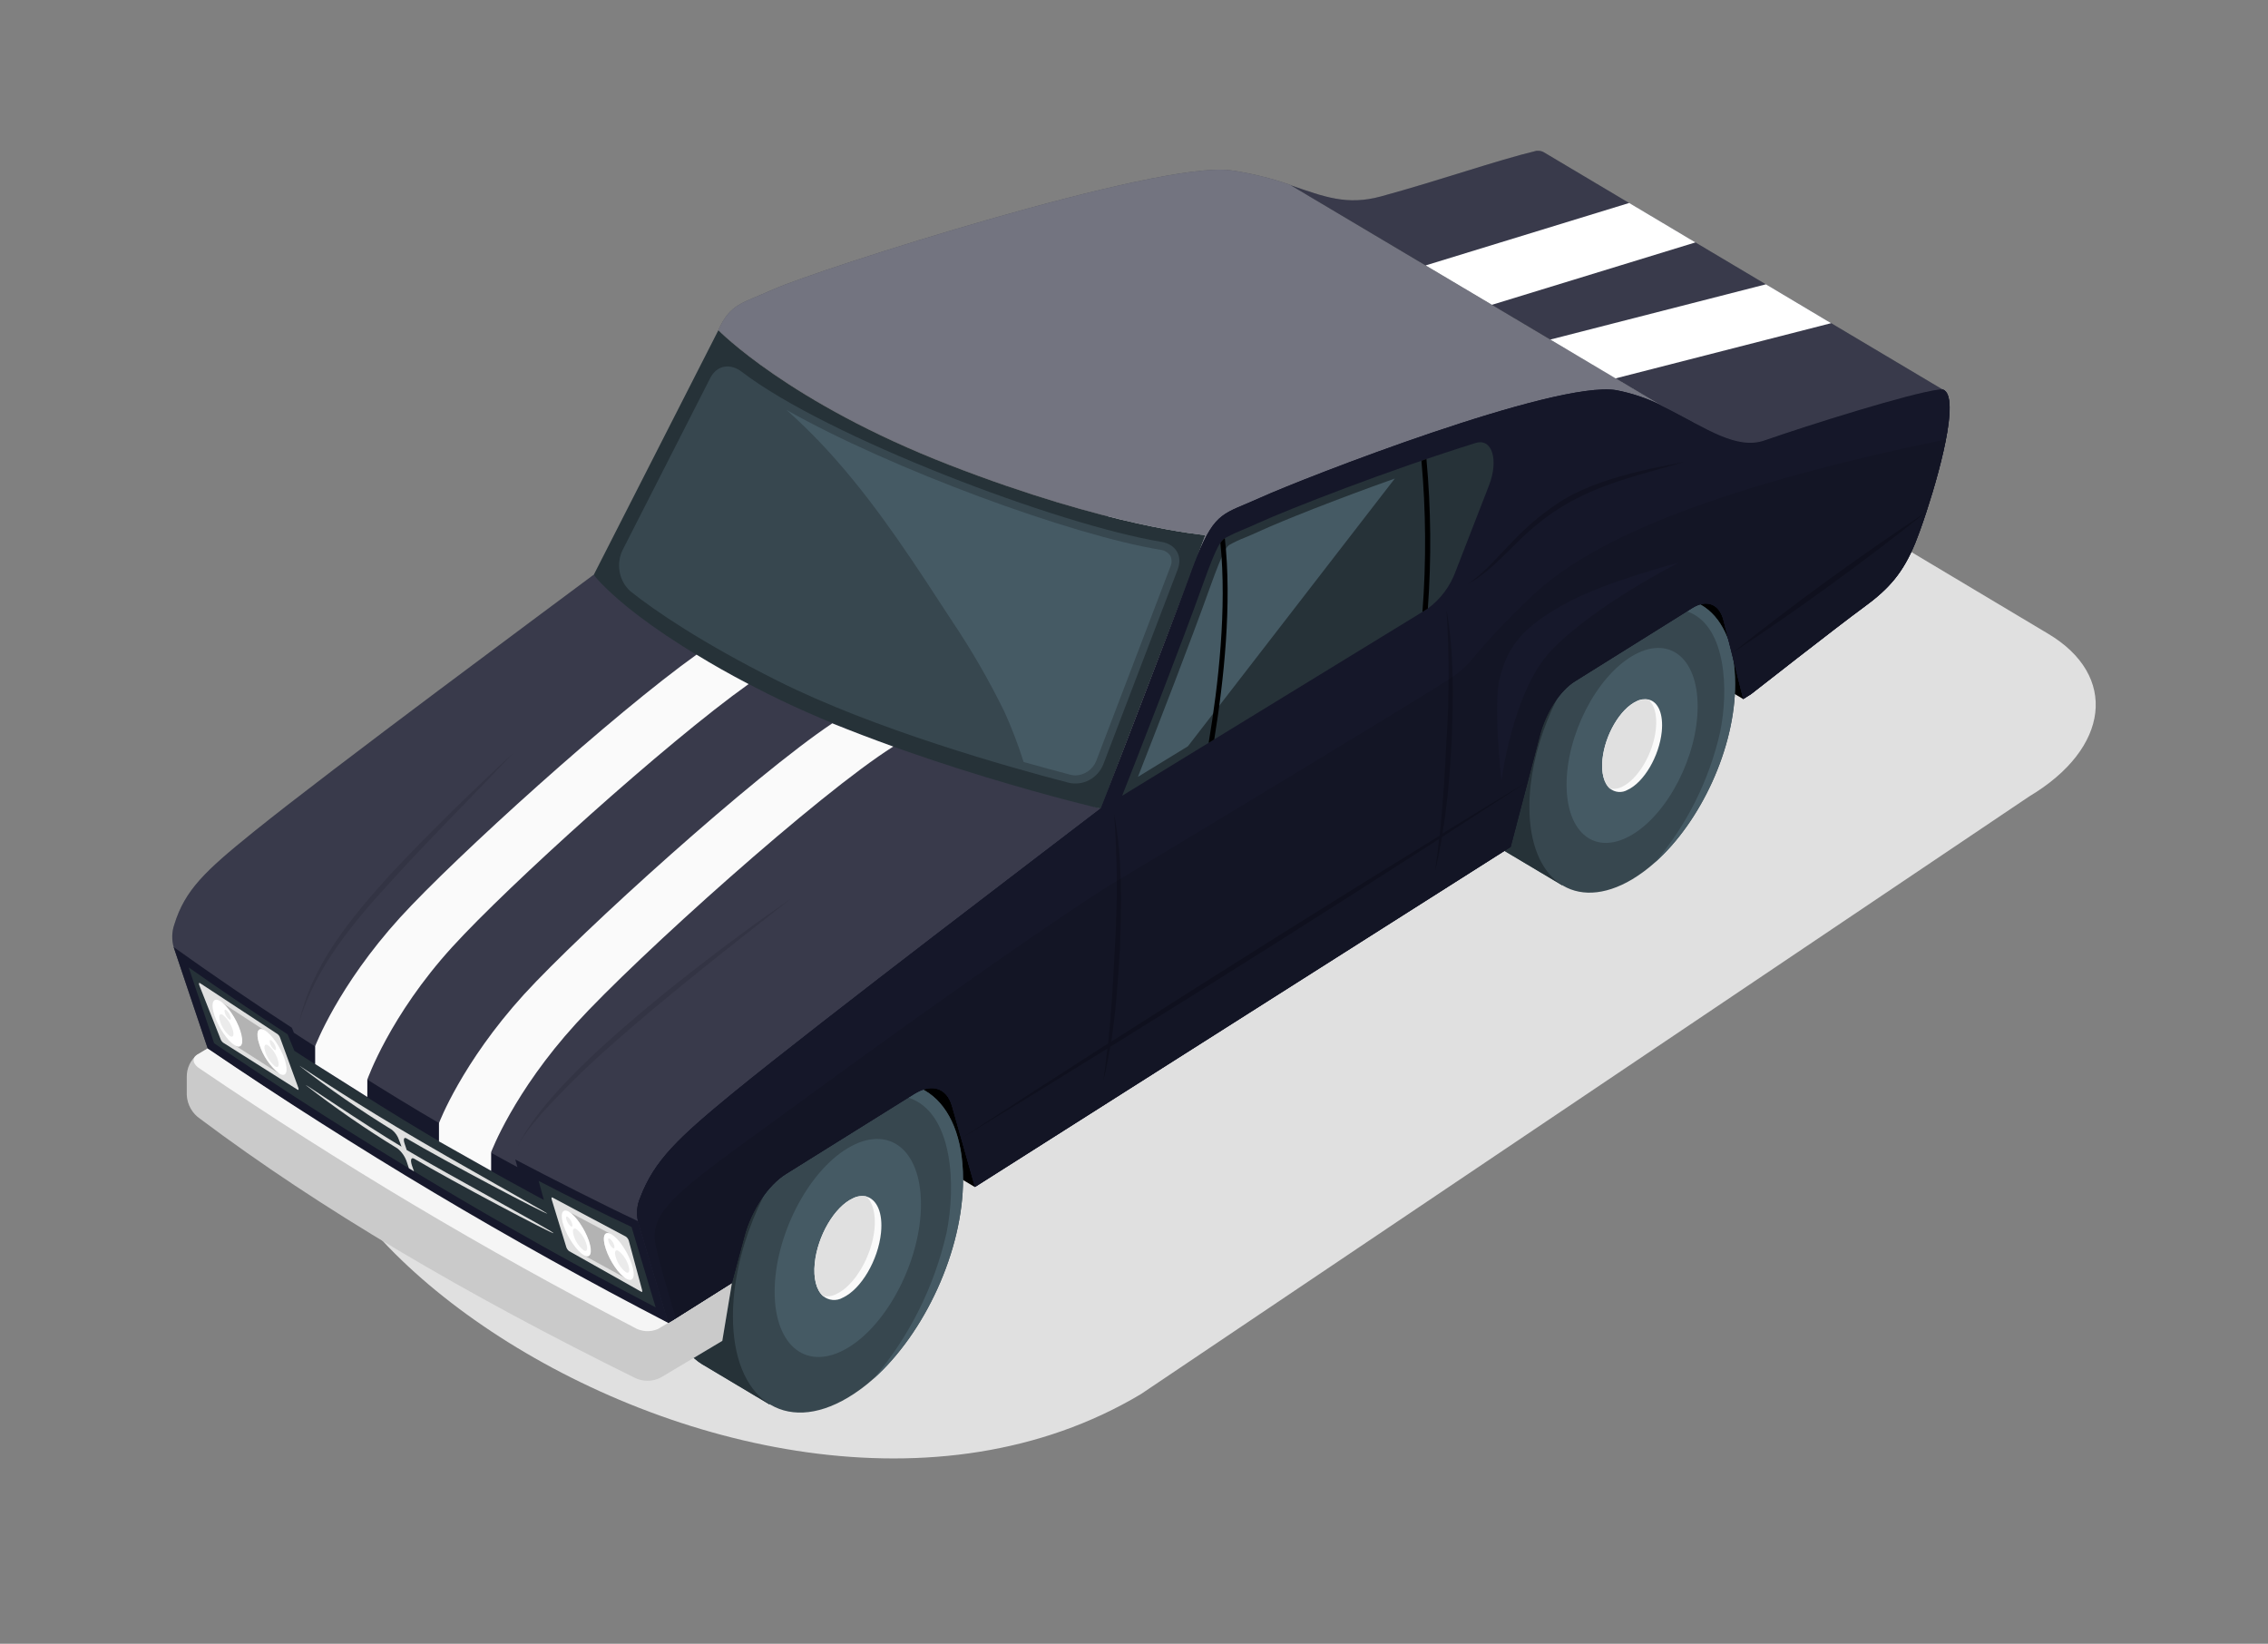
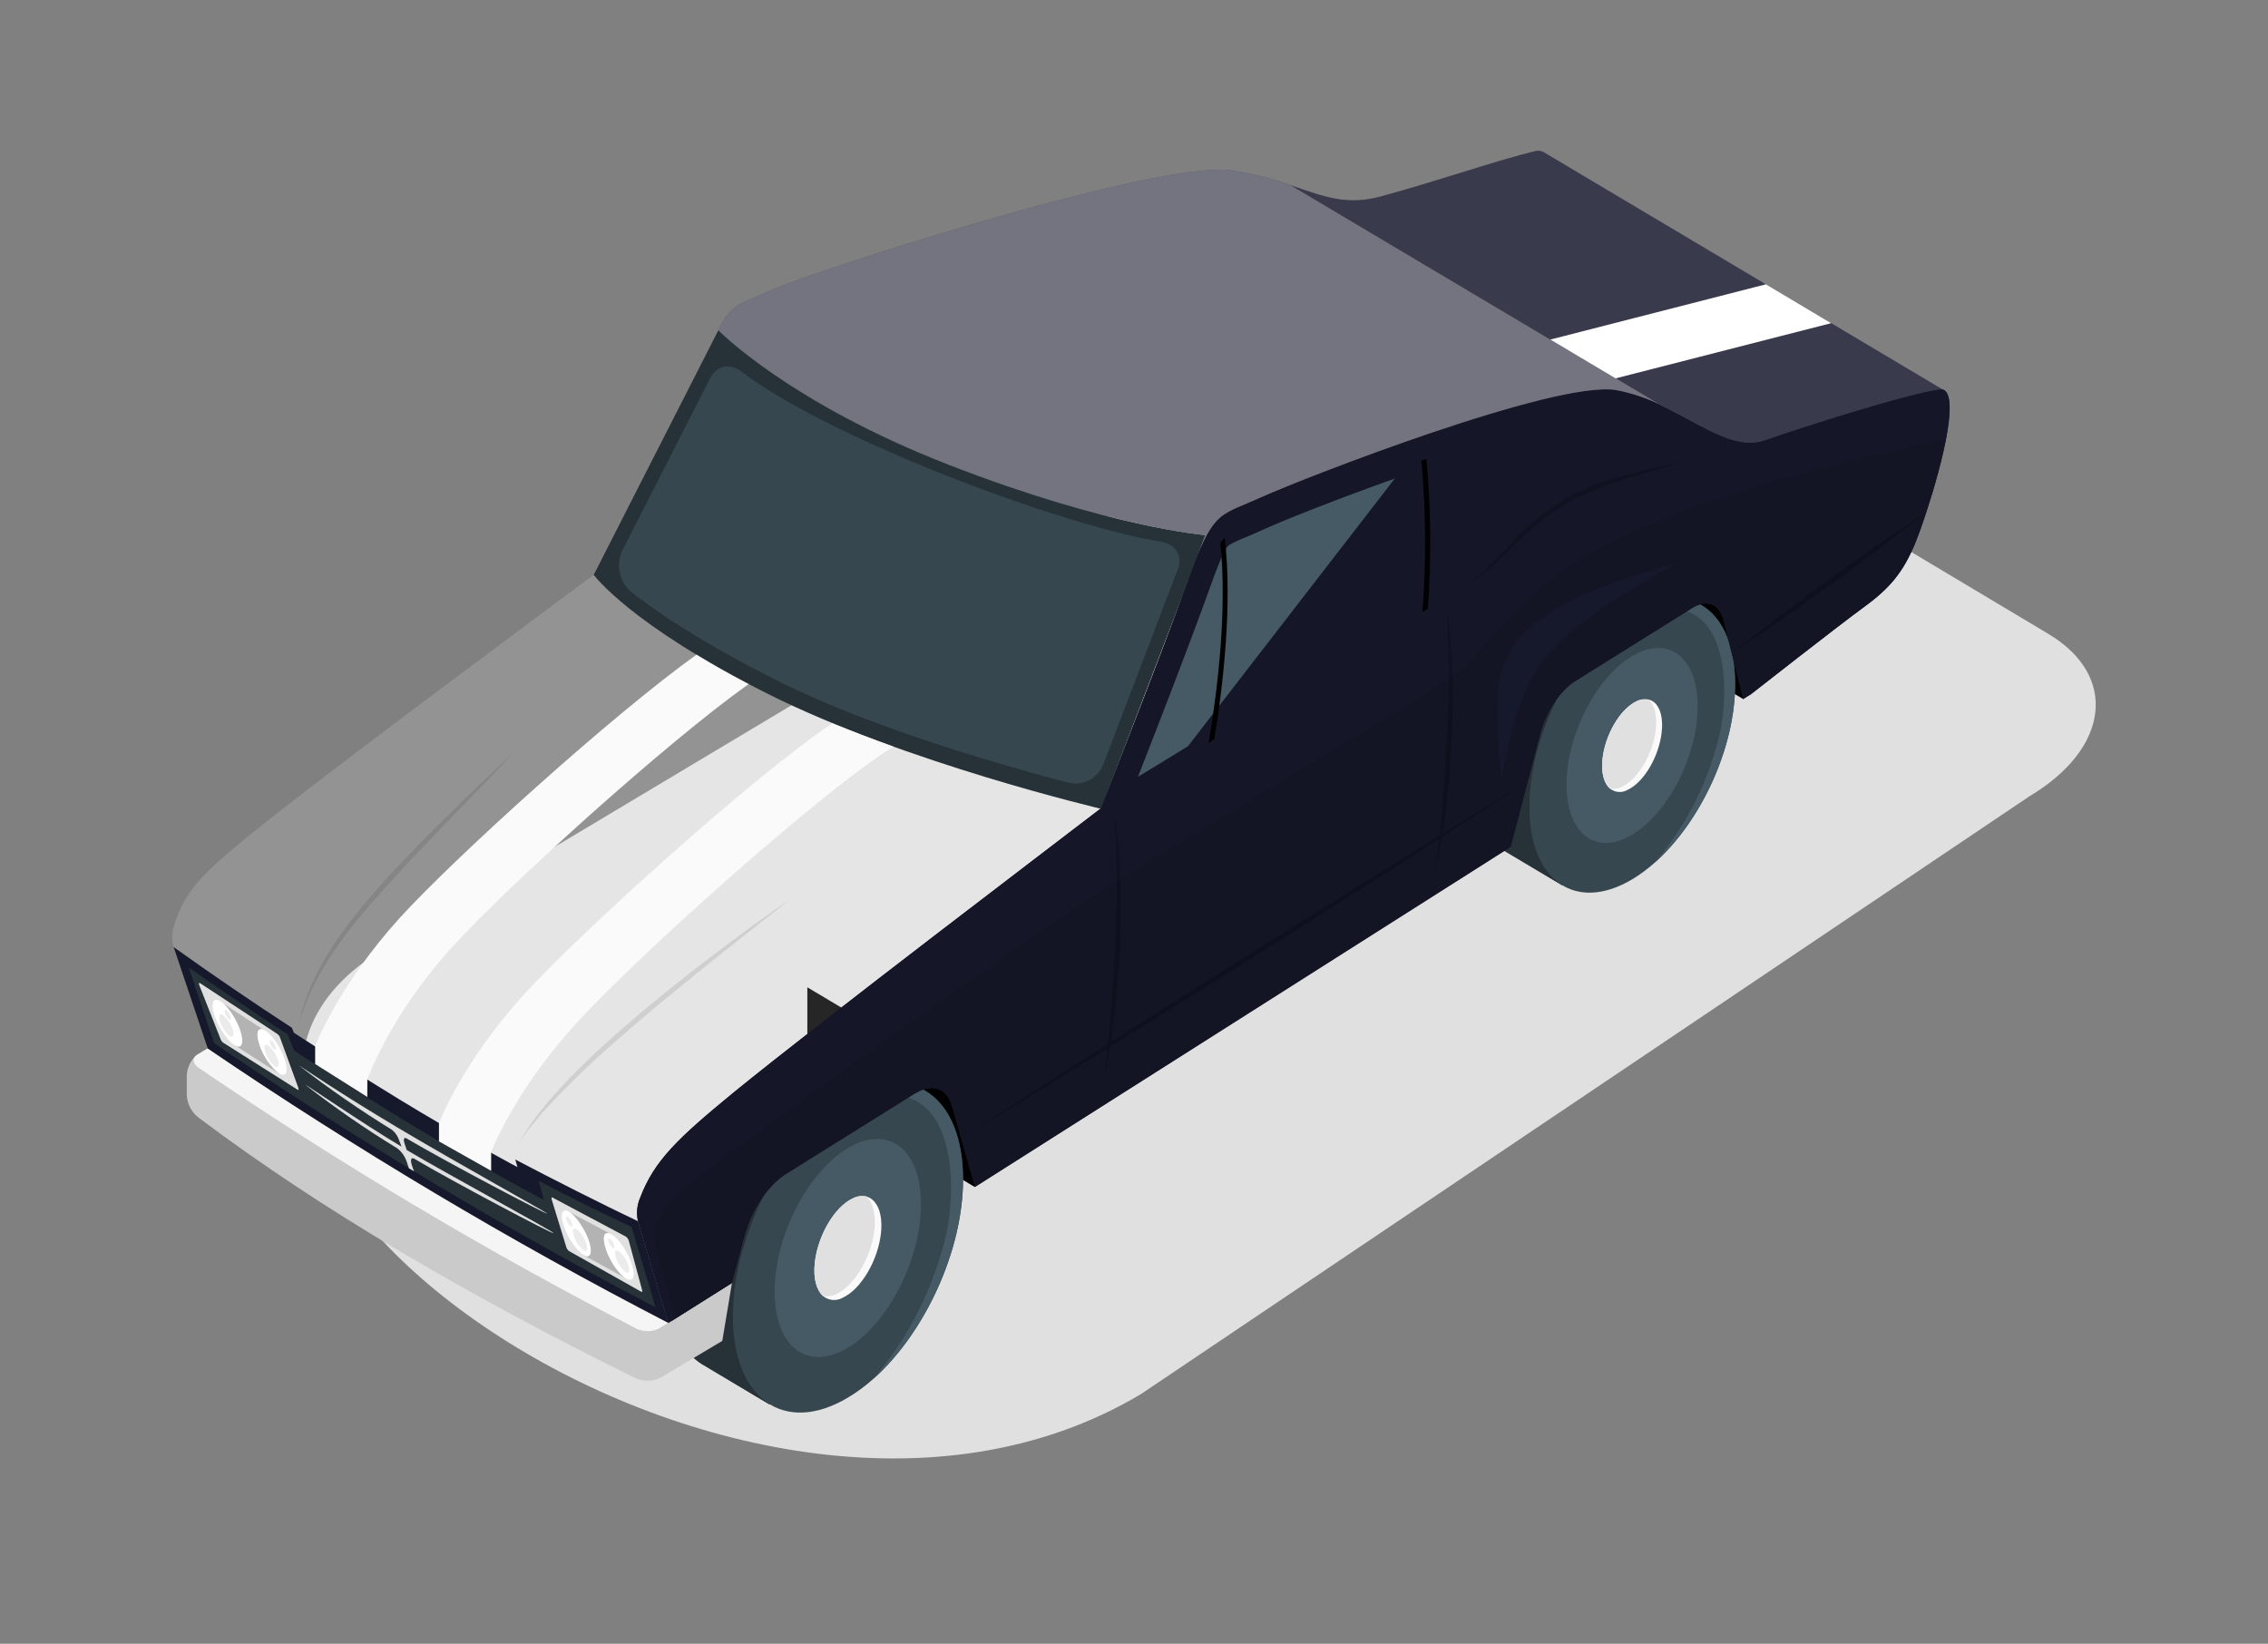
<svg xmlns="http://www.w3.org/2000/svg" width="316" height="229" viewBox="0 0 316 229" fill="none">
  <rect x="0" y="0" width="316" height="229" fill="#808080" stroke="none" />
  <path d="M224.093 51.694L285.352 88.283C295.154 94.103 293.978 104.246 282.741 110.948L158.967 194.22C102.703 227.822 8.861 158.028 53.817 132.011L191.048 49.97C202.293 43.275 214.283 45.866 224.093 51.694Z" fill="#E0E0E0" />
  <path d="M242.91 97.405L225.894 87.351L237.962 80.155L243.796 83.636L242.91 97.405Z" fill="black" />
  <path d="M135.831 165.378L112.486 151.463V137.548L135.831 151.463V165.378Z" fill="black" />
  <path d="M124.83 159.542L128.601 151.803L119.623 146.444C116.768 144.752 112.973 144.947 108.793 147.432C99.932 152.71 92.749 166.341 92.741 177.868C92.741 183.899 94.717 188.157 97.87 190.092L98.003 190.165L107.201 195.653L111.177 187.493C118.721 181.56 124.539 169.822 124.83 159.542Z" fill="#37474F" />
  <path d="M124.83 159.542L128.601 151.803L119.623 146.444C116.768 144.752 112.973 144.947 108.793 147.432C99.932 152.71 92.749 166.341 92.741 177.868C92.741 183.899 94.717 188.157 97.87 190.092L98.003 190.165L107.201 195.653L111.177 187.493C118.721 181.56 124.539 169.822 124.83 159.542Z" fill="#263238" />
  <path d="M134.183 164.301C134.183 174.234 128.835 185.737 121.683 192.099C120.591 193.077 119.412 193.947 118.162 194.698C109.301 199.992 102.11 194.924 102.118 183.365C102.118 174.663 106.219 164.747 112.046 158.141C112.063 158.127 112.079 158.111 112.093 158.093C113.85 156.063 115.897 154.322 118.162 152.928C127 147.683 134.183 152.774 134.183 164.301Z" fill="#37474F" />
  <path d="M118.124 159.954C123.77 156.587 128.318 160.092 128.318 167.774C128.318 175.456 123.746 184.417 118.124 187.776C112.501 191.136 107.93 187.639 107.93 179.957C107.93 172.275 112.494 163.314 118.124 159.954Z" fill="#455A64" />
  <path d="M122.751 171.741C122.359 175.561 119.975 179.609 117.434 180.783C117 181.035 116.503 181.146 116.006 181.103C115.51 181.06 115.038 180.863 114.651 180.54C113.757 179.73 113.302 178.111 113.521 175.99C113.906 172.17 116.282 168.114 118.838 166.948C119.414 166.647 120.072 166.555 120.704 166.689C122.179 167.11 123.033 168.956 122.751 171.741Z" fill="#FAFAFA" />
  <path d="M121.842 171.247C121.449 175.068 119.066 179.115 116.517 180.289C115.941 180.589 115.282 180.678 114.651 180.54C113.757 179.73 113.302 178.111 113.521 175.99C113.906 172.17 116.282 168.114 118.838 166.948C119.414 166.647 120.072 166.555 120.704 166.689C121.598 167.491 122.045 169.11 121.842 171.247Z" fill="#E0E0E0" />
  <path d="M134.184 164.301C134.184 174.234 128.836 185.737 121.684 192.099C126.654 186.292 130.155 179.307 131.879 171.765C133.235 165.119 132.725 155.575 127.174 153.147C121.622 150.718 114.352 155.818 112.047 158.133C113.804 156.104 115.851 154.362 118.116 152.969C127.001 147.683 134.184 152.774 134.184 164.301Z" fill="#455A64" />
  <path d="M233.397 91.019L236.769 84.097L228.739 79.305C226.19 77.792 222.787 77.962 219.054 80.188C211.134 84.907 204.704 97.098 204.704 107.403C204.704 112.802 206.468 116.607 209.284 118.339L209.393 118.412L217.627 123.317L221.18 116.032C227.908 110.73 233.13 100.231 233.397 91.019Z" fill="#37474F" />
  <path d="M233.397 91.019L236.769 84.097L228.739 79.305C226.19 77.792 222.787 77.962 219.054 80.188C211.134 84.907 204.704 97.098 204.704 107.403C204.704 112.802 206.468 116.607 209.284 118.339L209.393 118.412L217.627 123.317L221.18 116.032C227.908 110.73 233.13 100.231 233.397 91.019Z" fill="#263238" />
  <path d="M241.758 95.293C241.758 104.197 236.975 114.469 230.576 120.16C229.6 121.033 228.551 121.813 227.439 122.491C219.511 127.219 213.081 122.686 213.089 112.381C213.089 104.594 216.759 95.73 221.966 89.829L222.013 89.78C223.581 87.963 225.411 86.406 227.439 85.166C235.328 80.495 241.758 84.988 241.758 95.293Z" fill="#37474F" />
  <path d="M227.398 91.407C232.448 88.404 236.534 91.536 236.534 98.409C236.534 105.282 232.448 113.287 227.398 116.291C222.348 119.294 218.271 116.169 218.271 109.297C218.271 102.424 222.356 94.41 227.398 91.407Z" fill="#455A64" />
  <path d="M231.53 101.947C231.177 105.363 229.052 108.989 226.77 110.042C226.383 110.268 225.939 110.368 225.495 110.331C225.052 110.293 224.63 110.119 224.284 109.831C223.5 109.119 223.076 107.678 223.272 105.784C223.617 102.368 225.742 98.741 228.024 97.689C228.539 97.417 229.129 97.337 229.695 97.462C231.043 97.77 231.78 99.462 231.53 101.947Z" fill="#FAFAFA" />
  <path d="M230.714 101.542C230.369 104.958 228.236 108.576 225.954 109.637C225.436 109.898 224.85 109.978 224.284 109.863C223.5 109.151 223.076 107.71 223.272 105.816C223.617 102.4 225.742 98.773 228.024 97.721C228.539 97.449 229.129 97.369 229.695 97.494C230.494 98.15 230.91 99.591 230.714 101.542Z" fill="#E0E0E0" />
  <path d="M241.756 95.293C241.756 104.197 236.973 114.469 230.574 120.16C235.014 114.965 238.139 108.716 239.67 101.971C240.886 96.029 240.455 87.497 235.491 85.344C230.527 83.191 224.026 87.732 221.964 89.804C223.532 87.987 225.362 86.431 227.39 85.19C235.326 80.495 241.756 84.988 241.756 95.293Z" fill="#455A64" />
-   <path d="M153.412 112.672L93.156 165.378V184.32L28.94 146.064L24.196 131.946C23.91 130.927 23.938 129.841 24.274 128.838C25.756 123.981 28.619 121.318 35.253 115.959C46.231 107.095 77.12 84.259 82.703 80.082C82.703 80.082 92.011 86.388 111.2 96.029C130.389 105.67 153.412 112.672 153.412 112.672Z" fill="#16182B" />
  <path opacity="0.15" d="M153.412 112.672L93.156 165.378V184.32L28.94 146.064L24.196 131.946C23.91 130.927 23.938 129.841 24.274 128.838C25.756 123.981 28.619 121.318 35.253 115.959C46.231 107.095 77.12 84.259 82.703 80.082C82.703 80.082 92.011 86.388 111.2 96.029C130.389 105.67 153.412 112.672 153.412 112.672Z" fill="white" />
  <path d="M100.637 186.805L92.081 191.905C91.503 192.209 90.864 192.367 90.215 192.367C89.566 192.367 88.927 192.209 88.349 191.905C64.98 180.378 44.623 168.43 27.889 155.867C27.344 155.503 26.891 155.011 26.566 154.431C26.242 153.851 26.055 153.2 26.023 152.532V150.022C26.018 149.425 26.147 148.836 26.4 148.299C26.653 147.763 27.023 147.294 27.481 146.93L28.94 146.064C49.593 160.103 71.027 172.877 93.132 184.32L101.977 178.751L100.637 186.805Z" fill="#E0E0E0" />
  <path opacity="0.1" d="M100.637 186.805L92.081 191.905C91.503 192.209 90.864 192.367 90.215 192.367C89.566 192.367 88.927 192.209 88.349 191.905C64.98 180.378 44.623 168.43 27.889 155.867C27.344 155.503 26.891 155.011 26.566 154.431C26.242 153.851 26.055 153.2 26.023 152.532V150.022C26.018 149.425 26.147 148.836 26.4 148.299C26.653 147.763 27.023 147.294 27.481 146.93L28.94 146.064C49.593 160.103 71.027 172.877 93.132 184.32L101.977 178.751L100.637 186.805Z" fill="black" />
  <path d="M27.89 148.913C47.337 162.124 67.517 174.146 88.326 184.919C88.824 185.222 89.384 185.402 89.961 185.444C90.538 185.486 91.116 185.39 91.651 185.162L93.11 184.288C71.013 172.855 49.587 160.092 28.941 146.064L27.482 146.93C26.674 147.416 26.855 148.298 27.89 148.913Z" fill="#F5F5F5" />
  <path d="M93.141 184.32C71.033 172.878 49.596 160.104 28.941 146.064L24.196 131.946C29.633 135.832 35.122 139.577 40.664 143.182L40.946 143.878C40.946 143.878 50.631 150.2 58.496 154.887C66.361 159.574 72.094 162.601 72.094 162.601L71.796 161.541C76.759 164.147 83.833 167.75 88.891 170.13L93.141 184.32Z" fill="#16182B" />
  <path d="M91.353 182.142C70.192 171.08 49.654 158.794 29.834 145.343L26.29 134.779C30.849 137.985 35.441 141.091 40.068 144.097L41.009 146.387C41.009 146.387 51.148 153.017 59.39 157.931C67.632 162.844 75.779 167.175 75.779 167.175L75.05 164.52C79.358 166.759 83.673 168.899 87.996 170.939L91.353 182.142Z" fill="#263238" />
  <path d="M31.08 145.254L41.455 151.811C41.596 151.892 41.643 151.811 41.565 151.544L39.04 144.615C38.975 144.396 38.846 144.204 38.671 144.064L27.865 136.965C27.716 136.868 27.669 137.022 27.779 137.289L30.727 144.752C30.797 144.95 30.919 145.124 31.08 145.254Z" fill="#E0E0E0" />
  <path opacity="0.2" d="M32.704 145.618L38.915 149.593C37.626 148.554 36.663 147.146 36.147 145.545C35.582 143.878 35.919 142.988 36.884 143.57L30.61 139.482C31.598 140.073 32.861 141.911 33.433 143.627C34.006 145.343 33.7 146.209 32.704 145.618Z" fill="black" />
  <path d="M29.881 141.474C30.453 143.174 31.716 145.027 32.704 145.618C33.692 146.209 34.037 145.311 33.488 143.603C32.939 141.895 31.653 140.049 30.665 139.458C29.677 138.867 29.316 139.766 29.881 141.474Z" fill="white" />
  <path d="M30.681 142.356C30.931 143.14 31.401 143.83 32.029 144.34C32.508 144.623 32.672 144.194 32.398 143.376C32.145 142.589 31.673 141.897 31.041 141.385C30.563 141.102 30.406 141.539 30.681 142.356Z" fill="#EBEBEB" />
  <path d="M31.34 141.134C31.451 141.486 31.662 141.796 31.944 142.024C32.156 142.146 32.227 141.959 32.101 141.587C31.992 141.236 31.782 140.928 31.497 140.705C31.286 140.575 31.215 140.769 31.34 141.134Z" fill="#EBEBEB" />
  <path d="M36.148 145.521C36.665 147.122 37.628 148.53 38.916 149.569C39.889 150.152 40.218 149.261 39.661 147.585C39.104 145.91 37.858 144.097 36.885 143.538C35.913 142.979 35.583 143.854 36.148 145.521Z" fill="white" />
  <path d="M36.98 146.582C37.23 147.368 37.699 148.06 38.328 148.573C38.807 148.856 38.971 148.427 38.697 147.61C38.444 146.823 37.972 146.13 37.34 145.618C36.862 145.335 36.705 145.772 36.98 146.582Z" fill="#EBEBEB" />
  <path d="M37.636 145.368C37.745 145.719 37.956 146.027 38.24 146.25C38.452 146.379 38.523 146.185 38.397 145.821C38.286 145.469 38.076 145.159 37.793 144.93C37.581 144.809 37.511 145.003 37.636 145.368Z" fill="#EBEBEB" />
  <path d="M89.353 179.965L79.284 174.298C79.103 174.158 78.969 173.963 78.9 173.74L76.868 167.11C76.798 166.884 76.868 166.762 76.963 166.827L87.22 172.291C87.42 172.442 87.564 172.659 87.627 172.906L89.462 179.714C89.517 179.933 89.47 180.062 89.353 179.965Z" fill="#E0E0E0" />
  <path opacity="0.2" d="M87.267 178.127L81.268 174.841C82.241 175.424 82.57 174.533 82.013 172.866C81.457 171.198 80.21 169.369 79.237 168.818L85.189 171.967C84.201 171.384 83.864 172.283 84.405 173.991C84.946 175.699 86.271 177.545 87.267 178.127Z" fill="black" />
  <path d="M88.02 176.12C88.592 177.82 88.255 178.718 87.236 178.127C86.216 177.537 84.985 175.699 84.412 173.991C83.84 172.283 84.177 171.384 85.197 171.967C86.216 172.55 87.455 174.396 88.02 176.12Z" fill="white" />
  <path d="M87.542 176.258C87.816 177.067 87.652 177.512 87.181 177.229C86.547 176.719 86.075 176.026 85.824 175.238C85.55 174.428 85.715 173.991 86.185 174.274C86.817 174.783 87.289 175.473 87.542 176.258Z" fill="#EBEBEB" />
  <path d="M85.558 173.449C85.684 173.813 85.613 174.007 85.401 173.886C85.119 173.658 84.909 173.348 84.797 172.995C84.672 172.631 84.743 172.437 84.954 172.566C85.239 172.79 85.449 173.098 85.558 173.449Z" fill="#EBEBEB" />
  <path d="M82.053 172.866C82.61 174.533 82.281 175.424 81.308 174.841C80.336 174.258 79.097 172.413 78.54 170.794C77.984 169.175 78.313 168.236 79.277 168.818C80.242 169.401 81.465 171.198 82.053 172.866Z" fill="white" />
  <path d="M81.676 173.23C81.95 174.04 81.785 174.477 81.315 174.193C80.681 173.684 80.208 172.99 79.958 172.202C79.684 171.393 79.848 170.955 80.319 171.239C80.953 171.748 81.425 172.442 81.676 173.23Z" fill="#EBEBEB" />
  <path d="M79.7 170.413C79.817 170.777 79.747 170.972 79.535 170.85C79.255 170.62 79.045 170.31 78.931 169.96C78.806 169.595 78.884 169.401 79.096 169.531C79.378 169.756 79.588 170.063 79.7 170.413Z" fill="#EBEBEB" />
  <path d="M55.947 159.752C50.324 156.393 42.522 150.993 42.616 151.188C46.713 154.368 50.977 157.311 55.39 160.003C55.996 160.494 56.449 161.158 56.692 161.913L56.974 162.763L57.68 163.184L57.398 162.375C57.131 161.565 57.288 161.177 57.742 161.444C63.059 164.601 77.221 172.081 77.127 171.797C77.033 171.514 62.228 163.532 56.668 160.214L56.37 159.323C56.166 158.708 56.284 158.392 56.637 158.595C62.016 161.784 76.288 169.312 76.241 169.061C76.202 168.94 63.992 162.205 55.366 157.073C46.741 151.941 41.683 148.395 41.714 148.484C45.857 151.686 50.16 154.661 54.606 157.397C55.079 157.775 55.431 158.291 55.617 158.878L55.947 159.752Z" fill="#E0E0E0" />
  <path d="M268.403 71.308C267.791 73.194 267.219 74.756 266.834 75.687C265.148 79.734 263.274 81.977 259.667 84.591C256.06 87.206 243.984 96.685 243.984 96.685L242.878 97.381L241.27 90.986L240.118 86.396C239.537 84.097 237.765 83.418 235.742 84.697L219.4 94.896C217.314 96.199 215.354 99.219 214.514 102.449L210.46 117.958L135.807 165.346V165.297L133.909 158.603L132.623 154.078C131.894 151.536 129.793 150.84 127.346 152.378L109.498 163.557C106.997 165.119 104.683 168.584 103.703 172.234L101.962 178.751L93.117 184.32C91.933 180.329 90.372 175.108 88.882 170.138C88.64 169.039 88.75 167.888 89.196 166.859C91.164 161.663 94.505 158.538 102.111 152.289C114.47 142.202 147.593 117.068 153.38 112.624C153.38 112.624 161.748 91.439 165.417 81.183C169.087 70.927 169.683 72.012 175.612 69.332C181.54 66.653 216.694 52.924 225.195 54.365C233.695 55.806 240.157 63.318 245.905 61.294C251.653 59.27 266.121 54.697 270.214 54.211C273.39 53.879 270.614 64.581 268.403 71.308Z" fill="#16182B" />
  <g opacity="0.1">
    <path d="M71.806 160.489C75.507 150.896 96.217 135.297 104.859 128.959C106.639 127.704 108.411 126.425 110.207 125.195C101.643 131.954 93.017 138.633 84.846 145.886C81.579 148.777 78.464 151.846 75.515 155.081C74.135 156.757 72.59 158.408 71.806 160.489Z" fill="black" />
  </g>
  <g opacity="0.1">
    <path d="M41.636 142.583C43.408 134.423 48.921 127.874 54.3 121.908C59.836 115.975 65.647 110.349 71.552 104.869C70.172 106.35 68.752 107.799 67.364 109.264C63.279 113.514 58.739 118.088 54.818 122.418C49.399 128.32 43.957 134.65 41.636 142.583Z" fill="black" />
  </g>
  <path d="M82.719 80.082C82.719 80.082 92.027 86.388 111.216 96.029C130.404 105.67 153.412 112.672 153.412 112.672" fill="#16182B" />
  <path d="M167.944 74.545L166.83 77.524L165.615 80.762C165.552 80.908 165.497 81.07 165.442 81.232L153.679 111.952C153.499 112.421 153.397 112.672 153.397 112.672C153.397 112.672 126.108 106.277 106.919 96.636C87.731 86.995 82.728 80.082 82.728 80.082L100.089 46.011C100.089 46.011 109.915 56.105 132.287 64.791C154.66 73.477 167.944 74.545 167.944 74.545Z" fill="#263238" />
  <path d="M148.919 109.054C140.576 106.884 121.818 101.615 108.292 94.823C97.713 89.513 91.204 85.069 87.793 82.341C87.035 81.639 86.522 80.699 86.334 79.666C86.145 78.633 86.292 77.564 86.75 76.626L98.96 52.665C99.885 50.852 101.759 50.576 103.351 51.799C115.208 60.889 147.422 73.129 161.835 75.493C163.795 75.816 164.815 77.435 164.085 79.338L153.726 106.488C153.344 107.429 152.653 108.202 151.774 108.671C150.895 109.14 149.885 109.276 148.919 109.054Z" fill="#37474F" />
-   <path d="M163.073 77.443C162.914 77.204 162.706 77.004 162.463 76.857C162.221 76.71 161.95 76.62 161.67 76.594C149.193 74.546 124.155 65.342 109.593 57.117C112.066 59.324 114.405 61.687 116.595 64.192C122.657 71.081 127.644 78.86 132.671 86.558C135.366 90.566 137.789 94.761 139.925 99.113C140.966 101.403 141.867 103.758 142.622 106.164C145.069 106.852 147.327 107.451 149.178 107.945C149.393 108 149.615 108.027 149.836 108.026C150.451 108.018 151.05 107.828 151.561 107.477C152.073 107.127 152.476 106.632 152.722 106.051L163.089 78.9C163.189 78.671 163.239 78.422 163.236 78.17C163.233 77.919 163.178 77.671 163.073 77.443Z" fill="#455A64" />
  <path d="M231.601 56.575C229.574 55.562 227.425 54.832 225.21 54.405C216.718 52.981 181.516 66.71 175.627 69.381C170.538 71.688 169.354 71.227 166.829 77.524L167.942 74.545C167.942 74.545 154.658 73.453 132.294 64.751C109.929 56.049 100.088 45.971 100.088 45.971C101.782 42.263 103.389 42.279 107.773 40.304C113.881 37.56 161.371 22.341 171.487 23.726C174.311 24.131 177.091 24.812 179.791 25.758L231.601 56.575Z" fill="#16182B" />
  <path opacity="0.4" d="M231.601 56.575C229.574 55.562 227.425 54.832 225.21 54.405C216.718 52.981 181.516 66.71 175.627 69.381C170.538 71.688 169.354 71.227 166.829 77.524L167.942 74.545C167.942 74.545 154.658 73.453 132.294 64.751C109.929 56.049 100.088 45.971 100.088 45.971C101.782 42.263 103.389 42.279 107.773 40.304C113.881 37.56 161.371 22.341 171.487 23.726C174.311 24.131 177.091 24.812 179.791 25.758L231.601 56.575Z" fill="white" />
  <path d="M268.409 71.308C267.79 73.194 267.217 74.756 266.841 75.687C265.163 79.734 263.281 81.977 259.682 84.591C255.957 87.319 243.998 96.685 243.998 96.685L242.892 97.389L241.301 91.019L240.148 86.429C239.568 84.13 237.795 83.45 235.772 84.721L219.43 94.928C217.344 96.232 215.384 99.251 214.537 102.481L210.483 117.999L135.845 165.37V165.33L133.947 158.643L132.661 154.11C131.932 151.568 129.831 150.872 127.384 152.41L109.497 163.557C107.003 165.119 104.69 168.584 103.71 172.243L101.969 178.718L93.131 184.288C91.939 180.297 90.379 175.068 88.889 170.097C88.654 169.011 88.764 167.876 89.203 166.859C91.171 161.663 94.511 158.538 102.118 152.289C114.476 142.194 147.6 117.076 153.379 112.624C153.379 112.624 153.481 112.373 153.662 111.903C155.159 108.123 162.154 90.322 165.424 81.183C165.479 81.021 165.534 80.859 165.597 80.714C166.044 79.475 166.436 78.415 166.812 77.476C169.361 71.178 170.521 71.639 175.61 69.332C181.5 66.661 216.701 52.932 225.194 54.357C227.408 54.784 229.557 55.514 231.585 56.526L232.549 57.004C237.607 59.562 241.959 62.67 245.88 61.294C251.597 59.287 266.104 54.705 270.189 54.211C273.389 53.879 270.613 64.581 268.409 71.308Z" fill="#16182B" />
-   <path d="M268.409 71.308C267.79 73.194 267.217 74.756 266.841 75.687C265.163 79.734 263.281 81.977 259.682 84.591C255.957 87.319 243.998 96.685 243.998 96.685L242.892 97.389L241.301 91.019L240.148 86.429C239.568 84.13 237.795 83.45 235.772 84.721L219.43 94.928C217.344 96.232 215.384 99.251 214.537 102.481L210.483 117.999L135.845 165.37V165.33L133.947 158.643L132.661 154.11C131.932 151.568 129.831 150.872 127.384 152.41L109.497 163.557C107.003 165.119 104.69 168.584 103.71 172.243L101.969 178.718L93.131 184.288C91.939 180.297 90.379 175.068 88.889 170.097C88.654 169.011 88.764 167.876 89.203 166.859C91.171 161.663 94.511 158.538 102.118 152.289C114.476 142.194 147.6 117.076 153.379 112.624C153.379 112.624 153.481 112.373 153.662 111.903C155.159 108.123 165.534 80.859 165.597 80.714C166.044 79.475 166.436 78.415 166.812 77.476C169.361 71.178 170.521 71.639 175.61 69.332C181.5 66.661 216.701 52.932 225.194 54.357C227.408 54.784 229.557 55.514 231.585 56.526L232.549 57.004C237.607 59.562 241.959 62.67 245.88 61.294C251.597 59.287 266.104 54.705 270.189 54.211C273.389 53.879 270.613 64.581 268.409 71.308Z" fill="#16182B" />
  <path opacity="0.05" d="M268.409 71.308C267.79 73.194 267.217 74.756 266.841 75.687C265.163 79.734 263.281 81.977 259.682 84.591C255.957 87.319 243.998 96.685 243.998 96.685L242.892 97.389L241.301 91.019L240.148 86.429C239.568 84.13 237.795 83.45 235.772 84.721L219.43 94.928C217.344 96.232 215.384 99.251 214.537 102.481L210.483 117.999L135.845 165.37V165.33L133.947 158.643L132.661 154.11C131.932 151.568 129.831 150.872 127.384 152.41L109.497 163.557C107.003 165.119 104.69 168.584 103.71 172.243L101.969 178.718L93.131 184.288C91.939 180.297 90.379 175.068 88.889 170.097C88.654 169.011 88.764 167.876 89.203 166.859C91.171 161.663 94.511 158.538 102.118 152.289C114.476 142.194 147.6 117.076 153.379 112.624C153.379 112.624 153.481 112.373 153.662 111.903C155.159 108.123 165.534 80.859 165.597 80.714C166.044 79.475 166.436 78.415 166.812 77.476C169.361 71.178 170.521 71.639 175.61 69.332C181.5 66.661 216.701 52.932 225.194 54.357C227.408 54.784 229.557 55.514 231.585 56.526L232.549 57.004C237.607 59.562 241.959 62.67 245.88 61.294C251.597 59.287 266.104 54.705 270.189 54.211C273.389 53.879 270.613 64.581 268.409 71.308Z" fill="black" />
  <path d="M270.77 54.324C270.591 54.254 270.396 54.231 270.206 54.26C266.136 54.753 251.629 59.335 245.897 61.343C241.976 62.735 237.608 59.61 232.566 57.052L231.601 56.575L179.846 25.814C184.551 27.433 187.687 28.647 192.392 27.368C200.603 25.134 208.531 22.333 214.083 21.006C214.158 20.998 214.234 20.998 214.31 21.006C214.584 21.001 214.854 21.071 215.094 21.208L270.77 54.324Z" fill="#16182B" />
  <path opacity="0.15" d="M270.77 54.324C270.591 54.254 270.396 54.231 270.206 54.26C266.136 54.753 251.629 59.335 245.897 61.343C241.976 62.735 237.608 59.61 232.566 57.052L231.601 56.575L179.846 25.814C184.551 27.433 187.687 28.647 192.392 27.368C200.603 25.134 208.531 22.333 214.083 21.006C214.158 20.998 214.234 20.998 214.31 21.006C214.584 21.001 214.854 21.071 215.094 21.208L270.77 54.324Z" fill="white" />
-   <path d="M207.456 67.64L202.853 79.491C202.082 81.666 200.676 83.541 198.83 84.858L156.352 110.859C158.649 105.023 164.562 89.901 167.534 81.58C169.682 75.573 170.137 75.298 170.827 74.885C171.561 74.492 172.315 74.141 173.086 73.833C173.721 73.574 174.427 73.274 175.227 72.902C179.54 70.943 193.513 65.471 205.605 61.715C207.895 61.003 208.844 64.07 207.456 67.64Z" fill="#263238" />
  <path d="M194.337 66.669L165.511 103.97L158.548 108.228C161.324 101.145 165.99 89.116 168.538 81.969C170.554 76.343 170.969 76.1 171.369 75.865C172.044 75.495 172.74 75.171 173.455 74.894C174.106 74.626 174.835 74.311 175.666 73.93C178.638 72.57 186.057 69.608 194.337 66.669Z" fill="#455A64" />
  <path d="M198.188 85.255L198.831 84.858L198.941 84.785C199.449 77.847 199.383 70.876 198.745 63.949L198.047 64.192C198.68 71.196 198.727 78.243 198.188 85.255Z" fill="black" />
  <path d="M170.037 75.638C170.955 84.745 169.763 95.374 168.398 103.501L169.183 103.007C170.531 94.742 171.668 84.073 170.657 74.991C170.408 75.158 170.196 75.379 170.037 75.638Z" fill="black" />
  <path opacity="0.2" d="M217.856 69.591C215.327 71.18 212.996 73.083 210.916 75.258C208.822 77.395 206.94 79.726 204.47 81.394C207.097 79.993 209.175 77.702 211.292 75.671C218.593 68.304 225.329 67.058 234.731 64.338L230.403 65.204C226.074 66.167 221.753 67.325 217.856 69.591ZM241.302 91.018C250.587 84.882 259.668 78.277 268.403 71.315C259.111 77.459 250.038 84.057 241.302 91.018ZM202.259 103.242C202.478 97.154 202.627 90.978 201.537 84.963C201.941 91.035 201.941 97.129 201.537 103.201C201.318 107.613 201.059 112.025 200.596 116.412C185.54 125.673 169.935 135.467 154.824 145.133C155.491 140.802 155.789 136.406 156.047 132.035C156.251 125.81 156.392 119.488 155.224 113.352C155.69 119.548 155.727 125.769 155.334 131.97C155.122 136.439 154.863 140.915 154.401 145.367C147.429 149.828 140.568 154.272 133.91 158.602C140.576 154.555 147.421 150.354 154.299 146.072C154.137 147.577 153.946 149.078 153.726 150.572C154.11 149.002 154.416 147.423 154.683 145.837C169.966 136.366 185.595 126.49 200.518 116.873C200.356 118.368 200.165 119.86 199.945 121.35C200.33 119.788 200.643 118.209 200.902 116.622C204.933 114.021 208.903 111.447 212.814 108.9C208.914 111.264 204.967 113.673 200.973 116.129C201.686 111.887 202.031 107.556 202.259 103.242Z" fill="black" />
-   <path d="M198.635 36.977L207.872 42.465L236.228 33.771L226.998 28.275L198.635 36.977Z" fill="white" />
  <path d="M255.134 45.023L246.046 39.608L216.004 47.306L225.1 52.714L255.134 45.023Z" fill="white" />
  <path opacity="0.1" d="M213.377 83.102C204.281 91.82 205.739 92.119 201.834 94.677C197.929 97.235 161.355 119.318 155.49 122.807C149.624 126.296 130.106 139.903 112.948 152.475C95.791 165.046 90.207 168.195 91.352 173.465C91.933 176.144 93.14 180.265 94.183 183.664L101.978 178.751L103.719 172.234C104.699 168.584 107.012 165.119 109.514 163.557L127.361 152.41C129.808 150.88 131.91 151.601 132.639 154.11L133.925 158.635L135.823 165.329V165.378L210.476 117.991L214.577 102.481C215.416 99.243 217.377 96.232 219.462 94.928L235.75 84.729C237.796 83.45 239.545 84.13 240.125 86.429L241.278 91.019L242.886 97.413L243.991 96.717C243.991 96.717 255.934 87.352 259.675 84.624C263.415 81.896 265.164 79.718 266.842 75.719C267.226 74.788 267.799 73.226 268.41 71.34C269.521 68.023 270.432 64.638 271.139 61.205C241.286 67.414 222.419 74.432 213.377 83.102Z" fill="black" />
  <path d="M124.46 104.011C114.203 110.446 88.749 133.282 80.272 142.583C71.544 152.159 68.431 160.513 68.431 160.513V163.119L61.162 159.015V156.474C61.162 156.474 64.299 148.12 73.011 138.535C81.166 129.631 105.037 108.082 115.96 100.773C118.767 101.906 121.63 102.991 124.46 104.011Z" fill="#FAFAFA" />
  <path d="M104.299 95.301C92.78 103.509 70.776 123.398 63.02 131.922C54.293 141.498 51.179 150.402 51.179 150.402V152.831L43.91 148.241V145.756C43.91 145.756 47.047 137.402 55.751 127.818C63.514 119.31 85.55 99.405 97.046 91.205C99.163 92.508 101.57 93.876 104.299 95.301Z" fill="#FAFAFA" />
  <path d="M218.624 83.814C211.48 87.57 209.998 90.63 208.987 94.337C207.975 98.045 209.198 108.754 209.198 108.754C209.198 108.754 210.767 96.385 216.005 90.767C221.972 84.405 233.923 78.374 233.923 78.374C233.923 78.374 224.176 80.9 218.624 83.814Z" fill="#16182B" />
</svg>